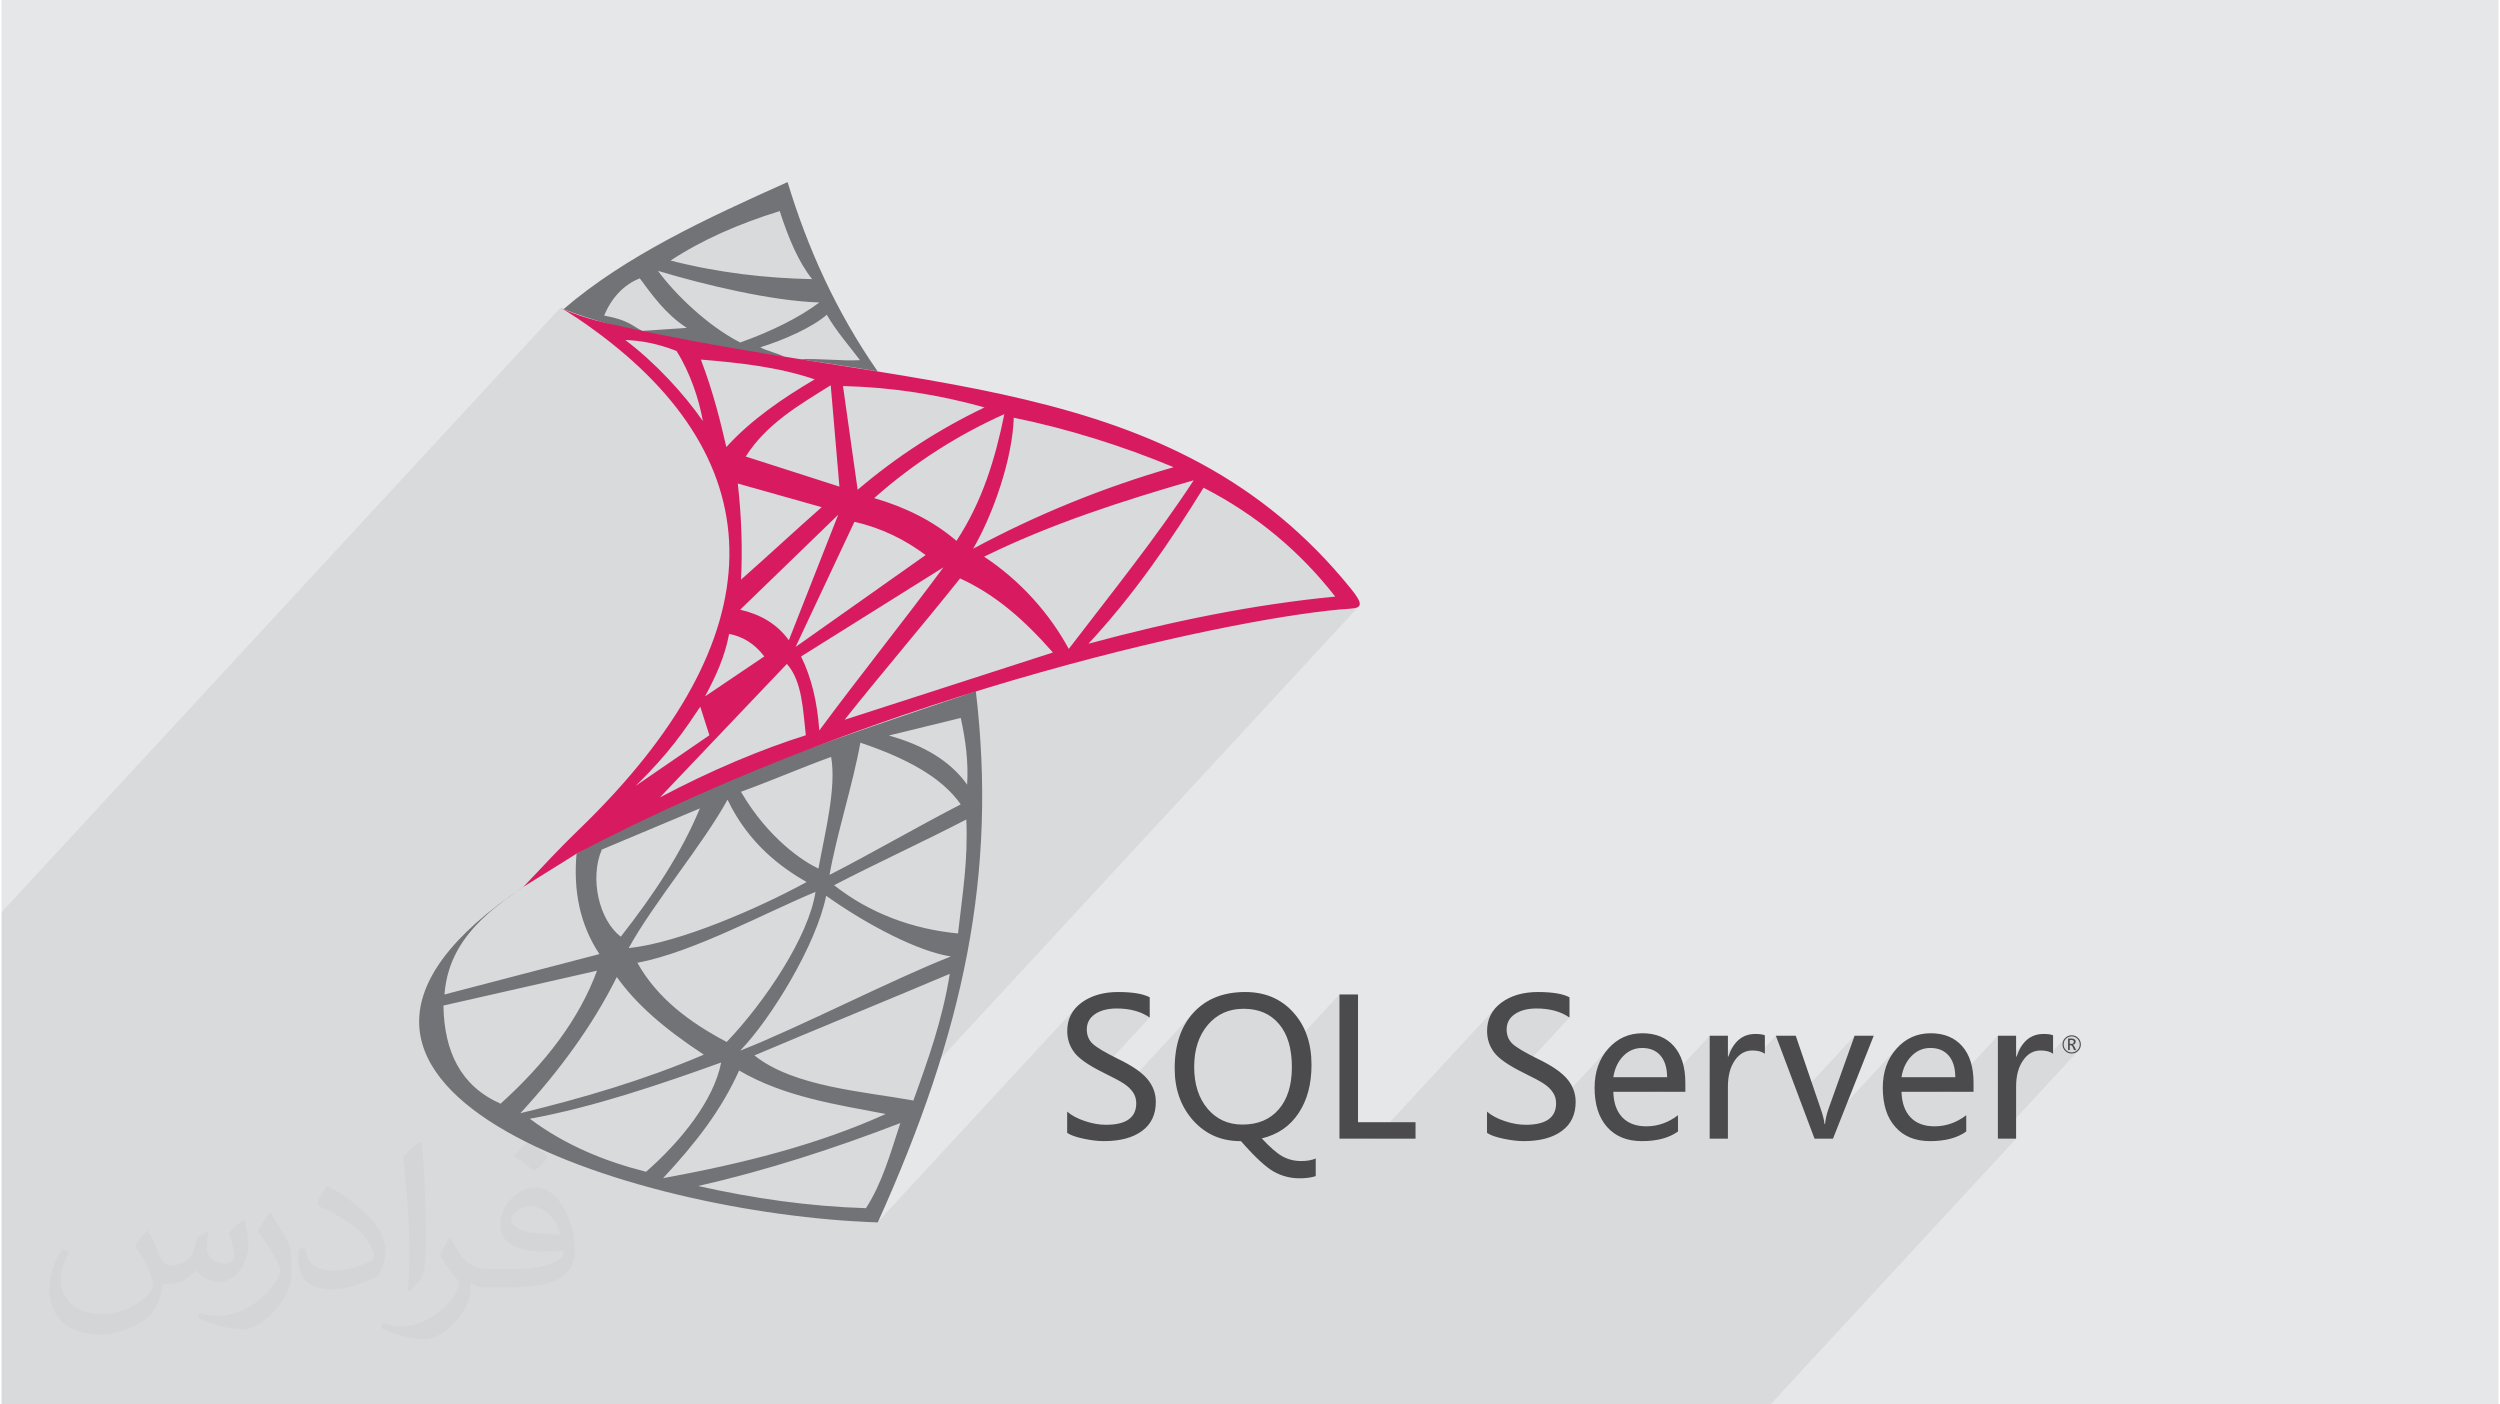
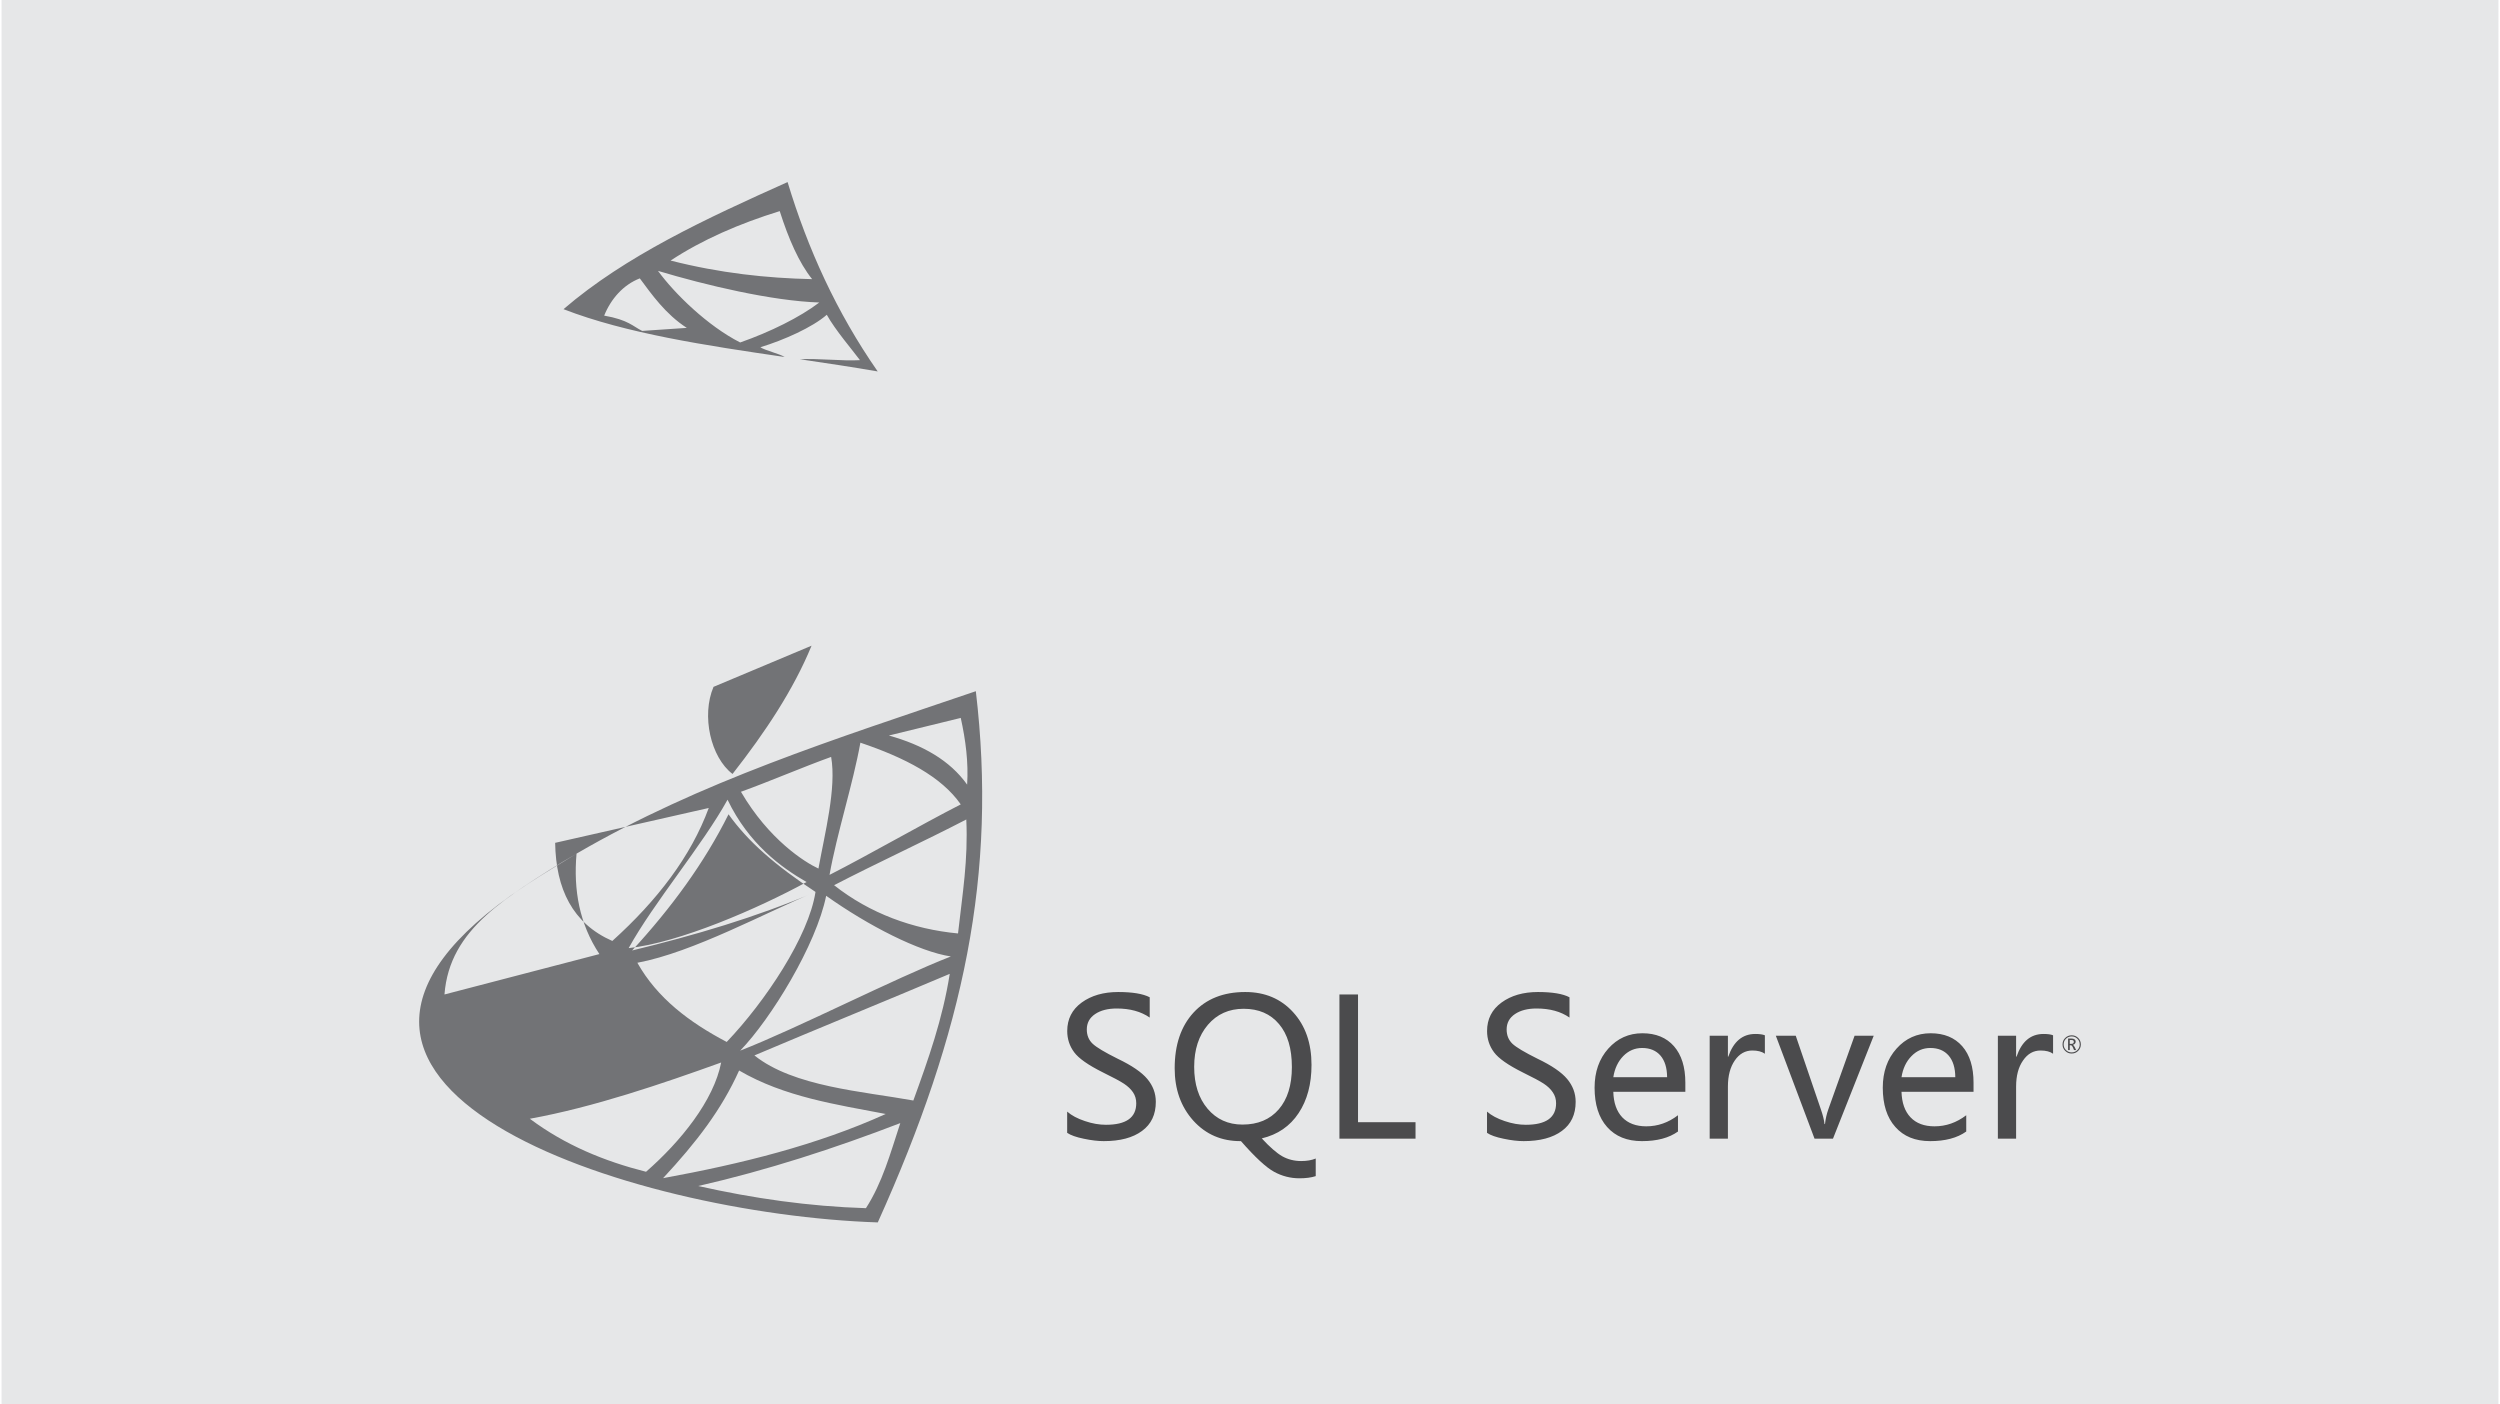
<svg xmlns="http://www.w3.org/2000/svg" xml:space="preserve" width="356px" height="200px" version="1.0" shape-rendering="geometricPrecision" text-rendering="geometricPrecision" image-rendering="optimizeQuality" fill-rule="evenodd" clip-rule="evenodd" viewBox="0 0 35600 20025">
  <g id="Layer_x0020_1">
    <g id="_1564939538976">
      <polygon fill="#E6E7E8" points="0,0 35600,0 35600,20025 0,20025 " />
-       <polygon fill="#373435" fill-opacity="0.078" points="14432,5956 14241,6163 14246,6142 14272,6023 14297,5905 14173,5962 14051,6021 13929,6082 13808,6146 13689,6212 13590,6269 14015,5809 13893,5776 13770,5745 13647,5715 13523,5687 13399,5661 13274,5637 13149,5615 13023,5595 12897,5576 12770,5560 12642,5545 12514,5533 12386,5523 12285,5516 12489,5296 12370,5275 12249,5255 12144,5238 12239,5135 12194,5075 12138,5004 12075,4925 12008,4840 11941,4751 11876,4661 11817,4573 11766,4488 11681,4555 11580,4621 11466,4686 11343,4748 11214,4806 11197,4813 11659,4313 11529,4307 11393,4296 11277,4283 11557,3980 11489,3888 11424,3786 11362,3676 11304,3557 11248,3430 11195,3297 11144,3156 11095,3010 10988,3044 10882,3079 10777,3115 10673,3153 10571,3192 10470,3232 10370,3274 10272,3317 10175,3362 10080,3407 9986,3455 9893,3504 9802,3554 9713,3606 9625,3660 9539,3715 9394,3872 9359,3862 9171,4065 9164,4056 9100,3969 9015,4008 8936,4056 8863,4113 8795,4178 8444,4557 8405,4545 8338,4523 8271,4502 8205,4479 8140,4456 8076,4432 8012,4408 8010,4411 7982,4394 7968,4387 0,13007 0,13075 0,13692 0,13813 0,13827 0,13836 0,13986 0,14034 0,14469 0,15012 0,15244 0,15414 0,15913 0,16483 0,16654 0,16820 0,16925 0,17216 0,17587 0,17942 0,17951 0,18249 0,18282 0,18374 0,18482 0,18806 0,19861 0,19880 0,20025 56,20025 202,20025 216,20025 393,20025 448,20025 496,20025 527,20025 629,20025 681,20025 765,20025 874,20025 887,20025 901,20025 938,20025 1016,20025 1041,20025 1151,20025 1244,20025 1244,20025 1270,20025 1385,20025 1426,20025 1436,20025 1540,20025 1980,20025 2099,20025 2232,20025 2379,20025 2395,20025 2466,20025 2587,20025 2646,20025 2662,20025 2773,20025 2775,20025 2778,20025 2835,20025 3059,20025 3138,20025 3190,20025 3243,20025 3292,20025 3522,20025 3766,20025 3834,20025 4356,20025 4396,20025 4493,20025 4583,20025 4592,20025 4627,20025 4816,20025 4849,20025 5025,20025 5051,20025 5054,20025 5078,20025 5257,20025 5401,20025 5561,20025 5597,20025 5753,20025 5767,20025 5867,20025 5867,20025 6045,20025 6114,20025 6133,20025 6160,20025 6448,20025 6448,20025 7054,20025 7429,20025 7630,20025 7843,20025 8366,20025 8737,20025 8777,20025 8832,20025 8994,20025 9105,20025 9736,20025 10088,20025 10093,20025 10434,20025 10446,20025 10650,20025 11269,20025 11322,20025 11332,20025 11612,20025 11777,20025 11830,20025 11927,20025 12017,20025 12195,20025 12320,20025 12655,20025 12667,20025 13198,20025 13249,20025 13670,20025 14200,20025 14320,20025 14461,20025 14668,20025 15571,20025 15727,20025 16074,20025 16420,20025 16432,20025 16636,20025 16656,20025 17255,20025 17308,20025 17318,20025 17598,20025 17763,20025 17913,20025 18003,20025 18218,20025 18306,20025 18530,20025 18641,20025 18653,20025 18859,20025 19433,20025 19493,20025 19886,20025 19959,20025 20035,20025 20173,20025 20304,20025 20436,20025 20518,20025 20851,20025 21111,20025 21559,20025 22158,20025 22302,20025 22328,20025 22346,20025 22609,20025 22640,20025 22968,20025 23543,20025 23602,20025 23996,20025 24068,20025 24144,20025 24282,20025 24414,20025 24592,20025 24614,20025 24628,20025 24640,20025 24684,20025 24738,20025 24754,20025 24775,20025 24778,20025 24790,20025 24793,20025 24806,20025 24818,20025 24824,20025 24878,20025 24908,20025 24925,20025 24947,20025 24960,20025 25220,20025 28723,16235 28463,16235 28463,16222 29608,14983 29598,14992 29588,15000 29577,15007 29566,15012 29557,15015 29596,14972 29604,14964 29611,14955 29617,14945 29621,14935 29625,14925 29628,14914 29629,14903 29630,14891 29629,14879 29628,14868 29625,14857 29621,14847 29617,14837 29611,14828 29604,14819 29596,14810 29588,14802 29579,14796 29569,14790 29559,14785 29549,14781 29538,14779 29527,14777 29515,14777 29504,14777 29493,14779 29482,14781 29472,14785 29462,14790 29452,14796 29443,14802 29434,14810 29388,14860 29390,14853 29394,14841 29400,14830 29406,14819 29414,14809 29423,14799 29227,15010 29215,15004 29195,14996 29173,14990 29150,14985 29125,14981 29099,14979 29071,14978 29034,14980 28999,14987 28965,14998 28933,15013 28903,15033 28874,15058 28463,15502 28463,15353 28729,15066 28759,14990 28795,14924 28835,14868 28463,15270 28463,14767 27723,15567 27664,15567 27856,15359 27855,15310 27850,15265 27842,15222 27832,15182 27819,15145 27803,15111 27784,15080 27762,15051 27738,15026 27711,15003 27682,14985 27650,14969 27616,14957 27580,14949 27542,14944 27500,14942 27462,14944 27425,14949 27390,14958 27356,14971 27323,14987 27291,15007 27261,15030 27232,15057 26822,15500 26825,15425 26834,15346 26850,15271 26871,15200 26899,15132 26932,15068 26972,15008 27018,14951 25844,16221 25836,16202 25998,16027 26001,15999 26005,15972 26010,15946 26016,15920 26022,15894 26029,15869 26036,15845 26044,15821 26420,14767 25621,15631 25297,14767 25085,14996 25064,14990 25040,14985 25016,14981 24990,14979 24962,14978 24925,14980 24889,14987 24856,14998 24824,15013 24793,15033 24765,15058 24354,15502 24354,15353 24619,15066 24650,14990 24685,14924 24726,14868 24354,15270 24354,14767 23614,15567 23554,15567 23747,15359 23745,15310 23740,15265 23733,15222 23723,15182 23709,15145 23693,15111 23674,15080 23653,15051 23628,15026 23601,15003 23572,14985 23541,14969 23507,14957 23471,14949 23432,14944 23391,14942 23353,14944 23316,14949 23280,14958 23246,14971 23213,14987 23182,15007 23151,15030 23122,15057 22713,15500 22716,15425 22725,15346 22740,15271 22762,15200 22789,15132 22823,15068 22863,15008 22908,14951 22161,15759 22164,15730 22163,15708 22161,15688 22158,15667 22153,15648 22146,15628 22138,15610 22128,15592 22117,15574 22105,15557 22092,15541 22078,15525 22063,15509 22046,15494 22028,15480 22010,15465 21990,15452 21968,15438 21941,15422 21909,15404 21874,15384 21833,15363 21789,15340 21740,15315 21686,15289 21650,15270 22355,14508 22307,14478 22256,14451 22202,14429 22145,14411 22085,14397 22021,14387 21955,14381 21885,14379 21839,14380 21795,14384 21754,14390 21714,14399 21677,14410 21642,14423 21609,14440 21578,14458 21550,14479 21526,14502 21202,14852 21194,14822 21186,14783 21182,14742 21180,14700 21183,14638 21193,14579 21209,14523 21232,14471 21261,14421 21296,14376 19577,16235 19075,16235 19075,14179 18371,14940 18351,14861 18325,14787 18294,14719 18256,14657 18213,14600 18165,14549 18113,14505 18056,14468 17995,14437 17930,14413 17861,14397 17787,14386 17709,14383 17633,14387 17560,14397 17490,14415 17425,14440 17363,14472 17304,14512 17250,14558 17199,14612 16729,15120 16730,15110 16742,14994 16763,14885 16793,14783 16831,14687 16877,14597 16932,14514 16995,14437 16036,15475 16024,15465 16004,15452 15982,15438 15955,15422 15924,15404 15888,15384 15848,15363 15803,15340 15754,15315 15700,15289 15665,15270 16370,14508 16322,14478 16270,14451 16216,14429 16159,14411 16099,14397 16036,14387 15969,14381 15900,14379 15854,14380 15810,14384 15768,14390 15728,14399 15691,14410 15656,14423 15623,14440 15592,14458 15564,14479 15540,14502 15216,14852 15208,14822 15201,14783 15196,14742 15194,14700 15198,14638 15207,14579 15223,14523 15246,14471 15275,14421 15310,14376 12487,17429 12157,17413 12151,17413 12324,17226 12406,17088 12479,16945 12544,16799 12603,16648 12657,16494 12710,16337 12761,16176 12814,16013 12642,16078 13000,15691 13040,15581 13080,15471 13103,15404 19355,8642 19328,8660 19285,8672 19226,8679 19143,8684 19053,8692 18957,8702 18854,8714 18819,8718 19015,8506 18920,8389 18823,8274 18723,8161 18620,8051 18514,7944 18405,7840 18293,7739 18178,7640 18059,7544 17937,7451 17812,7361 17684,7273 17553,7189 17418,7108 17279,7029 17138,6954 16208,7959 16253,7900 16364,7751 16474,7601 16583,7451 16689,7300 16794,7150 16897,6999 16997,6848 16804,6904 16611,6961 16419,7019 16363,7036 16710,6661 16573,6605 16435,6550 16296,6497 16155,6445 16013,6394 15870,6345 15726,6298 15582,6252 15438,6208 15293,6166 15148,6126 15004,6088 14860,6051 14716,6017 14574,5986 14432,5956 " />
-       <path fill="#727376" d="M12493 17429c1230,-2726 1705,-4976 1398,-7574 -2015,686 -3931,1290 -5693,2316 -46,520 42,1003 326,1432 -736,192 -1473,384 -2209,576 72,-942 879,-1392 1880,-2006 -255,148 -506,305 -753,470 -4228,2829 1541,4670 5051,4786l0 0zm-4481 -13021c887,-762 2035,-1292 3195,-1812 287,950 698,1856 1285,2700 -356,-62 -730,-118 -1110,-174 252,-15 605,28 857,13 -106,-143 -352,-429 -473,-647 -203,178 -609,360 -947,463 61,43 285,97 346,139 -1115,-163 -2263,-336 -3153,-682zm1088 -439c168,226 366,510 670,706 -212,14 -424,29 -636,43 -130,-63 -197,-158 -542,-218 97,-241 275,-441 508,-531l0 0zm439 -254c455,-299 981,-527 1556,-705 127,398 275,737 462,970 -646,-14 -1312,-85 -2018,-265zm2120 598c-277,211 -700,420 -1128,570 -465,-237 -933,-694 -1172,-1021 676,203 1623,429 2300,451zm-2470 12394c497,-434 966,-1018 1071,-1558 -833,300 -1820,638 -2728,802 503,376 1064,606 1657,756zm744 203c985,-225 1942,-536 2881,-897 -144,439 -256,850 -490,1213 -813,-25 -1608,-140 -2391,-316l0 0zm-501 -112c1115,-204 2194,-471 3174,-915 -704,-135 -1446,-243 -2090,-620 -252,560 -606,1020 -1084,1535zm1302 -1750c557,447 1551,513 2266,643 214,-590 417,-1159 519,-1806 -887,376 -1898,787 -2785,1163l0 0zm-203 -68c819,-320 2185,-1023 3004,-1343 -453,-68 -1174,-436 -1778,-865 -140,696 -785,1753 -1226,2208l0 0zm3106 -1671c64,-572 145,-1042 118,-1625 -601,312 -1284,625 -1885,937 507,401 1123,627 1767,688l0 0zm130 -2122c20,-317 -21,-634 -91,-951 -341,84 -683,168 -1025,251 484,135 871,355 1116,700l0 0zm-1962 1287c582,-297 1289,-707 1871,-1005 -274,-395 -796,-666 -1431,-880 -106,591 -335,1294 -440,1885l0 0zm-158 -90c90,-501 259,-1148 181,-1592 -388,139 -899,358 -1286,497 397,680 905,1002 1105,1095zm-169 192c-686,375 -1820,868 -2537,942 361,-654 1049,-1462 1410,-2116 300,628 766,967 1127,1174zm127 141c-97,635 -717,1564 -1266,2139 -531,-279 -990,-624 -1274,-1129 802,-150 1843,-725 2540,-1010zm-1593 2320c-574,-378 -965,-721 -1240,-1107 -346,695 -818,1337 -1375,1942 884,-215 1761,-470 2615,-835zm-2897 699c645,-582 1122,-1208 1375,-1896 -730,166 -1460,331 -2190,497 11,657 247,1149 815,1399l0 0zm1714 -2381c468,-597 870,-1203 1127,-1829 -466,196 -932,391 -1398,587 -175,411 -41,1004 271,1242l0 0z" />
-       <path fill="#D81B60" d="M8198 12171c-252,157 -504,315 -756,472 260,-276 529,-564 777,-803 2877,-2769 2803,-5264 225,-7138 -728,-529 -587,-273 162,-100 4359,1009 8092,654 10630,3788 182,225 166,278 -10,289 -1472,92 -6570,1148 -11028,3492l0 0zm1801 -6167c-54,-313 -186,-702 -376,-1000 -266,-105 -511,-150 -730,-156 418,314 839,767 1106,1156l0 0zm-28 -877c184,488 274,868 363,1247 348,-385 807,-700 1260,-965 -522,-178 -1086,-238 -1623,-282zm639 1382c446,143 891,286 1336,429 -41,-482 -82,-963 -124,-1445 -451,282 -915,549 -1212,1016l0 0zm1596 474c-70,-493 -140,-986 -209,-1479 696,17 1367,123 2018,305 -647,310 -1252,699 -1809,1174zm236 119c572,-508 1193,-900 1855,-1197 -128,633 -314,1248 -682,1806 -329,-281 -724,-479 -1173,-609zm1410 722c288,-492 562,-1286 580,-1868 752,152 1556,403 2278,705 -1006,290 -1958,678 -2858,1163l0 0zm157 113c942,-463 1956,-792 2988,-1089 -529,808 -1162,1596 -1781,2404 -267,-495 -684,-971 -1207,-1315l0 0zm1488 1241c654,-705 1167,-1458 1641,-2224 765,393 1382,918 1877,1552 -1157,111 -2331,351 -3518,672zm-4954 -914c22,-419 9,-890 -46,-1370 399,113 797,225 1196,337 -391,345 -760,689 -1150,1033l0 0zm-12 429c466,-451 932,-903 1398,-1354 -235,596 -469,1193 -704,1789 -168,-232 -405,-369 -694,-435l0 0zm790 531c280,-595 559,-1189 839,-1784 404,92 731,262 1015,474 -618,437 -1236,873 -1854,1310zm78 136c676,-424 1353,-847 2030,-1271 -556,753 -1214,1573 -1770,2326 -28,-403 -112,-757 -260,-1055l0 0zm621 902c529,-666 1116,-1349 1646,-2015 503,230 910,585 1324,1056 -990,320 -1980,639 -2970,959zm-2633 1107c724,-385 1459,-691 2080,-886 -41,-353 -49,-769 -270,-1017 -553,578 -1258,1325 -1810,1903l0 0zm-347 -164c351,-241 701,-482 1052,-722 -43,-136 -87,-271 -130,-407 -204,304 -433,656 -922,1129zm990 -1276c282,-190 563,-380 845,-570 -143,-187 -313,-285 -502,-321 -59,324 -193,612 -343,891l0 0z" />
+       <path fill="#727376" d="M12493 17429c1230,-2726 1705,-4976 1398,-7574 -2015,686 -3931,1290 -5693,2316 -46,520 42,1003 326,1432 -736,192 -1473,384 -2209,576 72,-942 879,-1392 1880,-2006 -255,148 -506,305 -753,470 -4228,2829 1541,4670 5051,4786l0 0zm-4481 -13021c887,-762 2035,-1292 3195,-1812 287,950 698,1856 1285,2700 -356,-62 -730,-118 -1110,-174 252,-15 605,28 857,13 -106,-143 -352,-429 -473,-647 -203,178 -609,360 -947,463 61,43 285,97 346,139 -1115,-163 -2263,-336 -3153,-682zm1088 -439c168,226 366,510 670,706 -212,14 -424,29 -636,43 -130,-63 -197,-158 -542,-218 97,-241 275,-441 508,-531l0 0zm439 -254c455,-299 981,-527 1556,-705 127,398 275,737 462,970 -646,-14 -1312,-85 -2018,-265zm2120 598c-277,211 -700,420 -1128,570 -465,-237 -933,-694 -1172,-1021 676,203 1623,429 2300,451zm-2470 12394c497,-434 966,-1018 1071,-1558 -833,300 -1820,638 -2728,802 503,376 1064,606 1657,756zm744 203c985,-225 1942,-536 2881,-897 -144,439 -256,850 -490,1213 -813,-25 -1608,-140 -2391,-316l0 0zm-501 -112c1115,-204 2194,-471 3174,-915 -704,-135 -1446,-243 -2090,-620 -252,560 -606,1020 -1084,1535zm1302 -1750c557,447 1551,513 2266,643 214,-590 417,-1159 519,-1806 -887,376 -1898,787 -2785,1163l0 0zm-203 -68c819,-320 2185,-1023 3004,-1343 -453,-68 -1174,-436 -1778,-865 -140,696 -785,1753 -1226,2208l0 0zm3106 -1671c64,-572 145,-1042 118,-1625 -601,312 -1284,625 -1885,937 507,401 1123,627 1767,688l0 0zm130 -2122c20,-317 -21,-634 -91,-951 -341,84 -683,168 -1025,251 484,135 871,355 1116,700l0 0zm-1962 1287c582,-297 1289,-707 1871,-1005 -274,-395 -796,-666 -1431,-880 -106,591 -335,1294 -440,1885l0 0zm-158 -90c90,-501 259,-1148 181,-1592 -388,139 -899,358 -1286,497 397,680 905,1002 1105,1095zm-169 192c-686,375 -1820,868 -2537,942 361,-654 1049,-1462 1410,-2116 300,628 766,967 1127,1174zm127 141c-97,635 -717,1564 -1266,2139 -531,-279 -990,-624 -1274,-1129 802,-150 1843,-725 2540,-1010zc-574,-378 -965,-721 -1240,-1107 -346,695 -818,1337 -1375,1942 884,-215 1761,-470 2615,-835zm-2897 699c645,-582 1122,-1208 1375,-1896 -730,166 -1460,331 -2190,497 11,657 247,1149 815,1399l0 0zm1714 -2381c468,-597 870,-1203 1127,-1829 -466,196 -932,391 -1398,587 -175,411 -41,1004 271,1242l0 0z" />
      <path fill="#4B4B4D" fill-rule="nonzero" d="M29385 14891c0,-36 12,-67 38,-92 25,-25 56,-38 93,-38 36,0 66,13 92,38 25,25 38,56 38,92 0,36 -13,67 -38,92 -26,26 -56,38 -93,38 -36,0 -67,-12 -92,-38 -26,-25 -38,-56 -38,-92zm16 0c0,32 11,59 33,81 23,22 50,33 81,33 32,0 59,-11 81,-33 23,-22 34,-49 34,-81 0,-32 -11,-59 -34,-81 -22,-22 -49,-33 -81,-33 -31,0 -58,11 -81,33 -22,22 -33,49 -33,81zm178 81l-30 0 -17 -40c-4,-9 -9,-16 -14,-21 -4,-5 -9,-8 -15,-8l-15 0 0 69 -24 0 0 -165 47 0c20,0 34,4 45,12 11,8 16,19 16,33 0,12 -3,21 -11,29 -7,8 -17,14 -30,16 4,2 9,5 13,10 5,5 9,12 14,21l21 44 0 0zm-91 -144l0 55 25 0c11,0 19,-2 24,-7 6,-5 9,-12 9,-21 0,-9 -3,-17 -9,-21 -6,-4 -16,-6 -28,-6l-21 0 0 0zm-238 196c-43,-31 -103,-46 -179,-46 -101,0 -184,47 -249,142 -66,94 -99,218 -99,372l0 743 -260 0 0 -1468 260 0 0 299 6 0c74,-217 202,-324 385,-324 59,0 105,6 136,19l0 263 0 0zm-1394 335c-1,-133 -32,-235 -94,-308 -62,-72 -149,-109 -262,-109 -103,0 -193,38 -268,115 -76,77 -124,178 -143,302l767 0zm260 208l-1027 0c5,157 47,278 129,364 81,85 195,128 341,128 165,0 315,-53 453,-158l0 232c-129,92 -301,137 -514,137 -213,0 -378,-67 -497,-202 -120,-134 -179,-321 -179,-560 0,-225 65,-411 196,-557 130,-146 293,-219 487,-219 192,0 342,62 450,185 108,124 161,297 161,519l0 131 0 0zm-1423 -800l-581 1468 -263 0 -552 -1468 284 0 358 1049c29,84 47,154 52,211l7 0c8,-74 24,-143 46,-206l376 -1054 273 0zm-1552 257c-44,-31 -103,-46 -179,-46 -101,0 -185,47 -250,142 -65,94 -98,218 -98,372l0 743 -260 0 0 -1468 260 0 0 299 5 0c75,-217 203,-324 385,-324 60,0 105,6 137,19l0 263 0 0zm-1394 335c-1,-133 -32,-235 -94,-308 -62,-72 -150,-109 -262,-109 -104,0 -193,38 -269,115 -75,77 -123,178 -142,302l767 0 0 0zm260 208l-1027 0c4,157 47,278 128,364 82,85 196,128 342,128 164,0 315,-53 452,-158l0 232c-129,92 -300,137 -514,137 -212,0 -378,-67 -497,-202 -119,-134 -178,-321 -178,-560 0,-225 65,-411 195,-557 131,-146 293,-219 487,-219 192,0 342,62 450,185 108,124 162,297 162,519l0 131 0 0zm-2828 282c63,55 147,100 252,135 105,36 206,53 300,53 289,0 433,-102 433,-307 0,-58 -15,-110 -47,-156 -30,-46 -73,-86 -127,-122 -54,-36 -155,-90 -304,-163 -206,-103 -342,-198 -407,-286 -66,-89 -99,-189 -99,-303 0,-171 69,-306 206,-406 137,-100 310,-150 519,-150 205,0 355,25 450,75l0 289c-124,-86 -280,-129 -470,-129 -125,0 -228,26 -307,79 -79,53 -119,126 -119,220 0,83 28,151 82,203 55,52 175,123 358,214 201,96 343,193 423,289 81,97 121,205 121,326 0,180 -65,319 -197,415 -131,97 -313,145 -545,145 -82,0 -177,-11 -285,-34 -108,-22 -188,-50 -237,-84l0 -303 0 0zm-1019 386l-1085 0 0 -2056 265 0 0 1821 820 0 0 235 0 0zm-3156 -1025c0,249 64,448 191,598 127,150 293,226 497,226 220,0 392,-72 517,-216 125,-144 188,-345 188,-604 0,-265 -61,-470 -184,-614 -122,-145 -290,-217 -504,-217 -209,0 -379,76 -510,229 -129,152 -195,351 -195,598l0 0zm1733 1559c-64,21 -142,31 -232,31 -128,0 -249,-31 -362,-93 -114,-62 -271,-208 -472,-437 -276,2 -502,-96 -680,-293 -177,-198 -265,-446 -265,-745 0,-334 89,-599 269,-795 180,-195 425,-293 737,-293 281,0 508,96 683,288 175,192 262,442 262,751 0,273 -61,503 -184,688 -123,186 -298,306 -525,360 114,124 212,209 292,255 81,45 171,68 270,68 81,0 150,-12 207,-36l0 251 0 0zm-3544 -920c63,55 147,100 253,135 105,36 205,53 300,53 288,0 432,-102 432,-307 0,-58 -15,-110 -46,-156 -31,-46 -74,-86 -128,-122 -54,-36 -155,-90 -304,-163 -206,-103 -342,-198 -407,-286 -66,-89 -99,-189 -99,-303 0,-171 69,-306 206,-406 138,-100 311,-150 520,-150 204,0 354,25 450,75l0 289c-125,-86 -281,-129 -470,-129 -126,0 -229,26 -308,79 -79,53 -119,126 -119,220 0,83 28,151 83,203 55,52 174,123 357,214 201,96 343,193 423,289 81,97 121,205 121,326 0,180 -65,319 -197,415 -131,97 -312,145 -545,145 -81,0 -177,-11 -285,-34 -108,-22 -187,-50 -237,-84l0 -303 0 0z" />
-       <path fill="#373435" fill-opacity="0.031" d="M2082 17547c68,104 112,203 155,312 32,64 49,183 199,183 44,0 107,-14 163,-45 63,-33 111,-83 136,-159l60 -202 146 -72 10 10c-20,77 -25,149 -25,206 0,170 146,234 262,234 68,0 129,-34 129,-95 0,-81 -34,-217 -78,-339 68,-68 136,-136 214,-191l12 6c34,144 53,287 53,381 0,93 -41,196 -75,264 -70,132 -194,238 -344,238 -114,0 -241,-58 -328,-163l-5 0c-82,101 -209,193 -412,193l-63 0c-10,134 -39,229 -83,314 -121,237 -480,404 -818,404 -470,0 -706,-272 -706,-633 0,-223 73,-431 185,-578l92 38c-70,134 -117,262 -117,385 0,338 275,499 592,499 294,0 658,-187 724,-404 -25,-237 -114,-348 -250,-565 41,-72 94,-144 160,-221l12 0 0 0zm5421 -1274c99,62 196,136 291,221 -53,74 -119,142 -201,202 -95,-77 -190,-143 -287,-213 66,-74 131,-146 197,-210l0 0zm51 926c-160,0 -291,105 -291,183 0,168 320,219 703,217 -48,-196 -216,-400 -412,-400zm-359 895c208,0 390,-6 529,-41 155,-39 286,-118 286,-171 0,-15 0,-31 -5,-46 -87,8 -187,8 -274,8 -282,0 -498,-64 -583,-222 -21,-44 -36,-93 -36,-149 0,-152 66,-303 182,-406 97,-85 204,-138 313,-138 197,0 354,158 464,408 60,136 101,293 101,491 0,132 -36,243 -118,326 -153,148 -435,204 -867,204l-196 0 0 0 -51 0c-107,0 -184,-19 -245,-66l-10 0c3,25 5,50 5,72 0,97 -32,221 -97,320 -192,287 -400,410 -580,410 -182,0 -405,-70 -606,-161l36 -70c65,27 155,46 279,46 325,0 752,-314 805,-619 -12,-25 -34,-58 -65,-93 -95,-113 -155,-208 -211,-307 48,-95 92,-171 133,-239l17 -2c139,282 265,445 546,445l44 0 0 0 204 0 0 0zm-1408 299c24,-130 26,-276 26,-413l0 -202c0,-377 -48,-926 -87,-1282 68,-75 163,-161 238,-219l22 6c51,450 63,972 63,1452 0,126 -5,250 -17,340 -7,114 -73,201 -214,332l-31 -14 0 0zm-1449 -596c7,177 94,318 398,318 189,0 349,-50 526,-135 32,-14 49,-33 49,-49 0,-111 -85,-258 -228,-392 -139,-126 -323,-237 -495,-311 -59,-25 -78,-52 -78,-77 0,-51 68,-158 124,-235l19 -2c197,103 417,256 580,427 148,157 240,316 240,489 0,128 -39,250 -102,361 -216,109 -446,192 -674,192 -277,0 -466,-130 -466,-436 0,-33 0,-84 12,-150l95 0 0 0zm-501 -503l172 278c63,103 122,215 122,392l0 227c0,183 -117,379 -306,573 -148,132 -279,188 -400,188 -180,0 -386,-56 -624,-159l27 -70c75,21 162,37 269,37 342,-2 692,-252 852,-557 19,-35 26,-68 26,-90 0,-36 -19,-75 -34,-110 -87,-165 -184,-315 -291,-453 56,-89 112,-174 173,-258l14 2z" />
    </g>
  </g>
</svg>